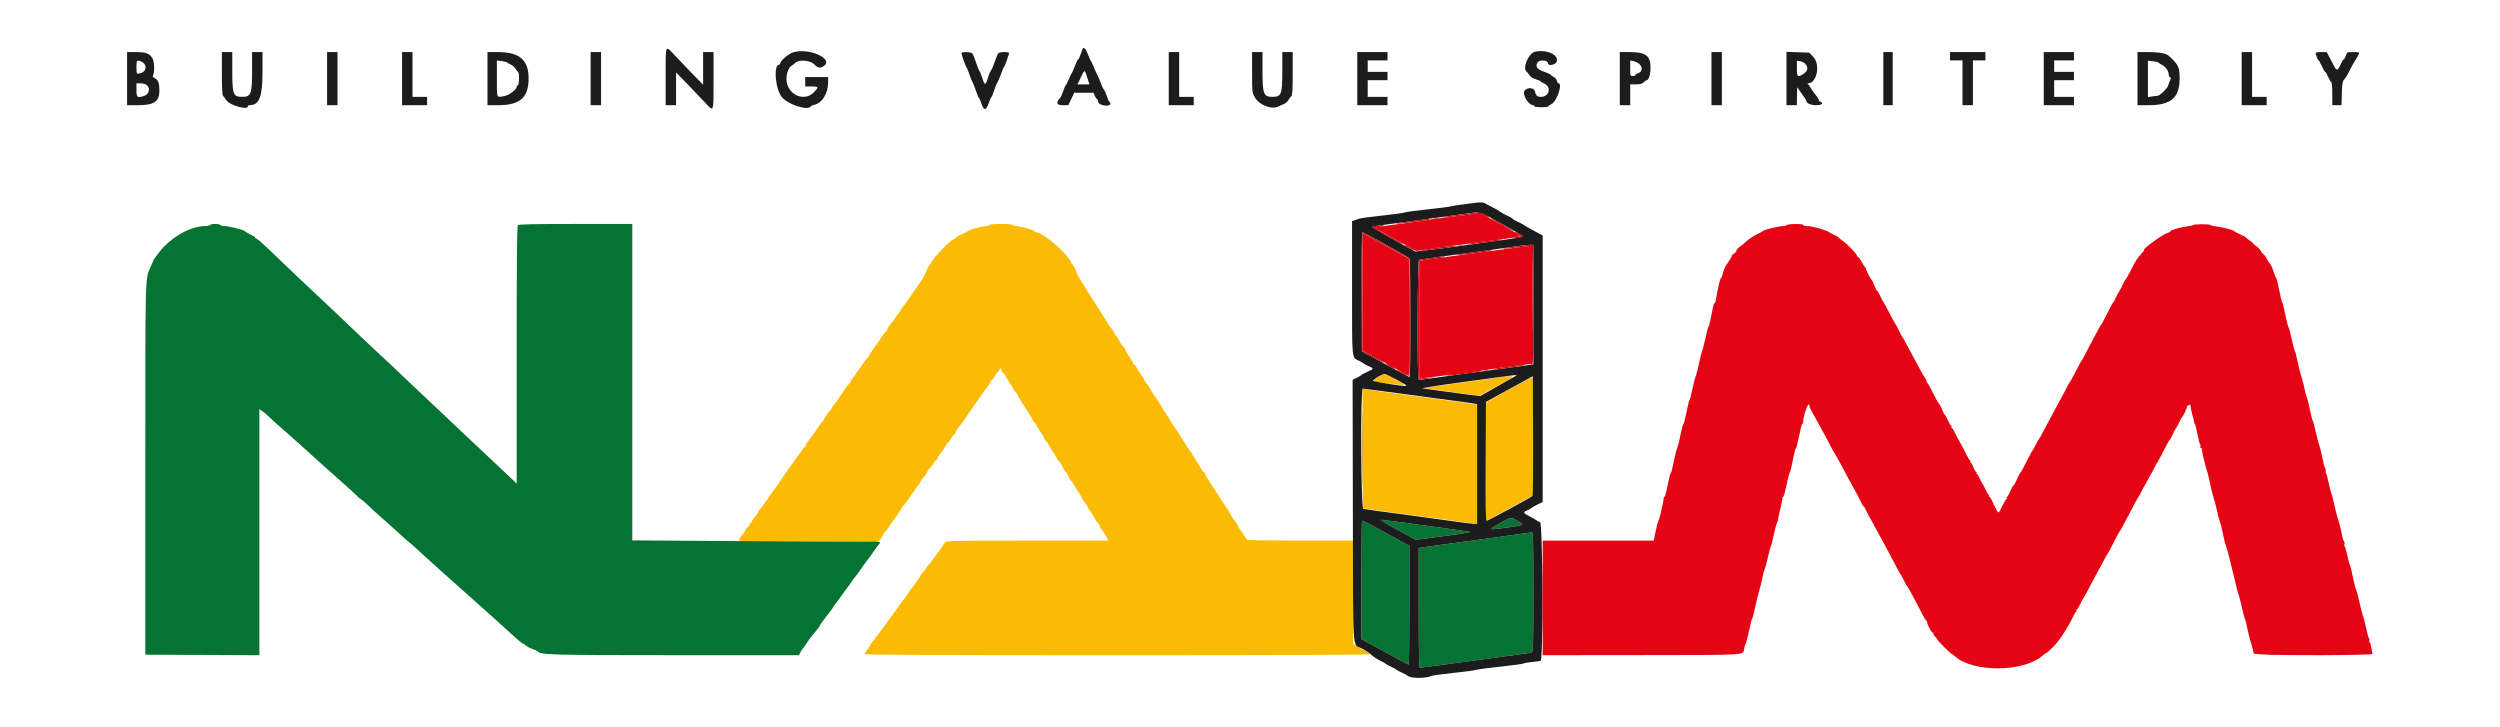
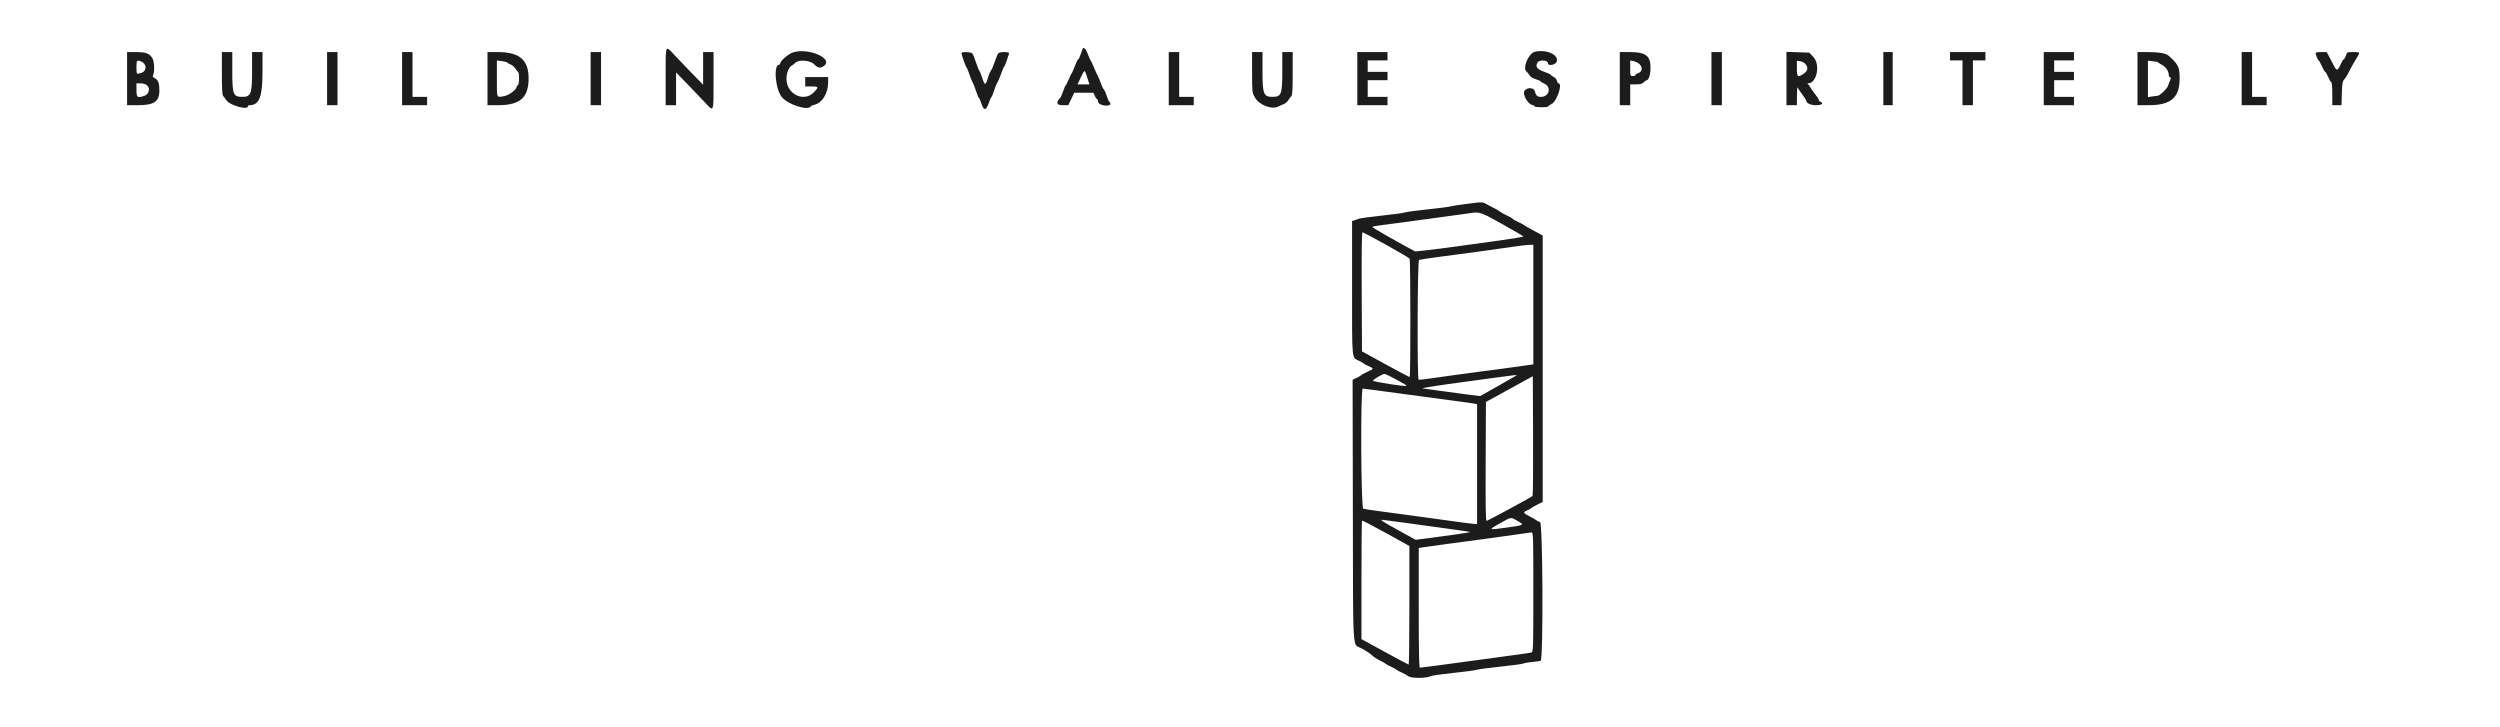
<svg xmlns="http://www.w3.org/2000/svg" id="svg" version="1.1" width="400" height="116.258" viewBox="0, 0, 400,116.258">
  <g id="svgg">
-     <path id="path0" d="M158.333 36.000 C 158.333 36.092,158.122 36.167,157.864 36.167 C 157.269 36.167,154.986 36.761,154.851 36.950 C 154.795 37.028,154.412 37.235,154.000 37.410 C 153.587 37.584,153.175 37.814,153.083 37.921 C 152.992 38.028,152.685 38.235,152.401 38.382 C 151.774 38.706,149.424 41.173,149.054 41.896 C 148.907 42.182,148.728 42.455,148.657 42.502 C 148.585 42.548,148.373 42.978,148.184 43.456 C 147.872 44.248,147.599 44.685,146.129 46.750 C 145.868 47.117,145.461 47.711,145.224 48.070 C 144.987 48.430,144.652 48.875,144.480 49.060 C 144.308 49.245,144.074 49.607,143.959 49.865 C 143.845 50.122,143.697 50.333,143.630 50.333 C 143.563 50.333,143.396 50.551,143.258 50.818 C 143.120 51.084,142.875 51.434,142.713 51.596 C 142.383 51.926,142.058 52.438,141.900 52.875 C 141.842 53.035,141.734 53.167,141.661 53.167 C 141.587 53.167,141.355 53.448,141.144 53.792 C 140.933 54.135,140.702 54.492,140.630 54.583 C 140.000 55.388,139.000 56.866,139.000 56.992 C 139.000 57.079,138.902 57.210,138.782 57.283 C 138.662 57.357,138.125 58.073,137.589 58.876 C 137.054 59.679,136.514 60.419,136.391 60.521 C 136.268 60.624,136.167 60.802,136.167 60.917 C 136.167 61.032,136.047 61.226,135.900 61.347 C 135.659 61.547,134.991 62.486,134.088 63.895 C 133.907 64.177,133.626 64.541,133.463 64.704 C 133.300 64.867,133.167 65.061,133.167 65.135 C 133.167 65.210,133.035 65.419,132.875 65.600 C 132.380 66.158,131.833 66.978,131.833 67.160 C 131.833 67.255,131.776 67.333,131.706 67.333 C 131.636 67.333,131.167 67.949,130.664 68.702 C 130.161 69.455,129.581 70.254,129.375 70.477 C 129.169 70.700,129.000 70.980,129.000 71.099 C 129.000 71.219,128.906 71.377,128.792 71.450 C 128.677 71.523,128.175 72.183,127.677 72.917 C 127.178 73.650,126.724 74.287,126.667 74.333 C 126.578 74.405,125.991 75.251,124.239 77.833 C 124.021 78.154,123.746 78.529,123.627 78.667 C 123.508 78.804,123.037 79.479,122.581 80.167 C 122.124 80.854,121.656 81.477,121.542 81.550 C 121.427 81.623,121.332 81.773,121.331 81.883 C 121.329 81.993,121.121 82.318,120.867 82.605 C 120.614 82.893,120.261 83.399,120.082 83.730 C 119.904 84.062,119.701 84.333,119.632 84.333 C 119.563 84.333,119.354 84.633,119.167 85.000 C 118.980 85.367,118.765 85.667,118.690 85.667 C 118.507 85.667,118.162 86.440,118.289 86.567 C 118.446 86.724,140.390 86.678,140.640 86.520 C 140.876 86.371,141.256 85.781,141.433 85.292 C 141.491 85.131,141.599 85.000,141.673 85.000 C 141.746 85.000,141.979 84.719,142.189 84.375 C 142.400 84.031,142.631 83.675,142.703 83.583 C 143.334 82.778,144.333 81.301,144.333 81.174 C 144.333 81.088,144.432 80.957,144.552 80.883 C 144.672 80.810,145.208 80.093,145.744 79.291 C 146.280 78.488,146.819 77.748,146.942 77.645 C 147.066 77.543,147.167 77.373,147.167 77.267 C 147.167 77.161,147.383 76.837,147.648 76.547 C 147.913 76.257,148.232 75.790,148.356 75.510 C 148.480 75.229,148.632 75.000,148.694 75.000 C 148.756 75.000,148.977 74.719,149.186 74.375 C 149.394 74.031,149.663 73.690,149.783 73.617 C 149.902 73.543,150.001 73.393,150.003 73.283 C 150.004 73.173,150.213 72.848,150.466 72.561 C 150.719 72.274,151.073 71.768,151.251 71.436 C 151.430 71.105,151.632 70.833,151.701 70.833 C 151.770 70.833,151.980 70.533,152.167 70.167 C 152.354 69.800,152.580 69.500,152.670 69.500 C 152.760 69.500,152.833 69.422,152.833 69.327 C 152.833 69.165,153.460 68.186,153.683 68.000 C 153.738 67.954,153.963 67.645,154.183 67.314 C 154.762 66.442,155.857 64.859,156.292 64.263 C 156.499 63.981,156.866 63.450,157.109 63.083 C 157.351 62.717,157.595 62.379,157.650 62.333 C 157.872 62.148,158.500 61.169,158.500 61.007 C 158.500 60.911,158.570 60.833,158.656 60.833 C 158.742 60.833,158.981 60.533,159.187 60.167 C 159.393 59.800,159.618 59.500,159.686 59.500 C 159.755 59.500,159.862 59.338,159.925 59.139 C 160.033 58.801,160.054 58.812,160.262 59.306 C 160.384 59.596,160.563 59.833,160.659 59.833 C 160.755 59.833,160.833 59.918,160.833 60.021 C 160.833 60.125,161.133 60.649,161.500 61.186 C 161.867 61.723,162.167 62.227,162.167 62.306 C 162.167 62.384,162.317 62.584,162.500 62.750 C 162.683 62.916,162.833 63.121,162.833 63.206 C 162.833 63.291,163.108 63.785,163.444 64.305 C 163.780 64.825,164.305 65.638,164.611 66.112 C 164.917 66.585,165.167 67.043,165.167 67.127 C 165.167 67.212,165.317 67.417,165.500 67.583 C 165.683 67.749,165.833 67.949,165.833 68.028 C 165.833 68.106,166.133 68.610,166.500 69.147 C 166.867 69.684,167.167 70.205,167.167 70.304 C 167.167 70.403,167.265 70.543,167.384 70.617 C 167.504 70.690,167.775 71.087,167.986 71.500 C 168.197 71.912,168.427 72.287,168.496 72.333 C 168.565 72.379,168.783 72.735,168.981 73.125 C 169.179 73.515,169.395 73.834,169.462 73.836 C 169.529 73.837,169.767 74.212,169.991 74.669 C 170.215 75.126,170.448 75.500,170.507 75.500 C 170.567 75.500,170.753 75.804,170.920 76.175 C 171.088 76.546,171.305 76.902,171.404 76.966 C 171.503 77.031,171.765 77.421,171.988 77.833 C 172.210 78.246,172.444 78.621,172.507 78.667 C 172.570 78.712,172.789 79.079,172.993 79.482 C 173.197 79.884,173.507 80.367,173.682 80.555 C 173.857 80.743,174.000 80.980,174.000 81.083 C 174.000 81.186,174.131 81.420,174.292 81.602 C 174.452 81.784,174.677 82.099,174.792 82.300 C 174.906 82.502,175.094 82.832,175.208 83.033 C 175.323 83.235,175.548 83.549,175.708 83.731 C 175.869 83.914,176.000 84.147,176.000 84.250 C 176.000 84.353,176.131 84.583,176.292 84.761 C 176.452 84.939,176.757 85.404,176.969 85.793 L 177.355 86.500 164.350 86.500 C 151.557 86.500,151.342 86.505,151.168 86.830 C 150.965 87.209,148.961 89.958,148.614 90.333 C 148.486 90.471,148.242 90.808,148.070 91.083 C 147.898 91.358,147.662 91.643,147.546 91.717 C 147.429 91.790,147.333 91.928,147.333 92.024 C 147.333 92.120,146.846 92.830,146.250 93.602 C 145.654 94.374,145.167 95.050,145.167 95.106 C 145.167 95.161,144.960 95.455,144.708 95.760 C 144.456 96.065,143.987 96.700,143.667 97.172 C 143.346 97.644,142.858 98.317,142.583 98.667 C 142.308 99.017,141.821 99.688,141.500 100.159 C 141.179 100.630,140.796 101.143,140.649 101.299 C 140.502 101.456,140.241 101.808,140.070 102.083 C 139.898 102.358,139.662 102.643,139.546 102.717 C 139.429 102.790,139.333 102.929,139.333 103.026 C 139.333 103.123,139.108 103.486,138.833 103.833 C 138.558 104.181,138.333 104.548,138.333 104.649 C 138.333 104.783,149.357 104.833,178.843 104.833 C 206.311 104.833,219.319 104.779,219.248 104.663 C 219.190 104.570,218.755 104.298,218.280 104.059 C 217.805 103.820,217.210 103.478,216.958 103.301 L 216.500 102.977 216.500 94.739 L 216.500 86.500 208.125 86.497 C 203.519 86.496,199.671 86.440,199.575 86.372 C 199.478 86.305,199.219 85.950,199.000 85.583 C 198.781 85.217,198.551 84.879,198.490 84.833 C 198.428 84.787,198.220 84.438,198.027 84.057 C 197.834 83.676,197.617 83.338,197.546 83.307 C 197.475 83.276,197.233 82.912,197.008 82.500 C 196.784 82.087,196.540 81.675,196.466 81.583 C 196.392 81.492,196.046 80.967,195.696 80.417 C 195.347 79.867,194.916 79.200,194.739 78.936 C 194.562 78.672,194.342 78.332,194.250 78.180 C 194.158 78.028,193.802 77.482,193.458 76.965 C 193.115 76.449,192.833 75.950,192.833 75.855 C 192.833 75.761,192.731 75.623,192.606 75.550 C 192.481 75.477,192.247 75.154,192.086 74.833 C 191.925 74.512,191.697 74.137,191.580 74.000 C 191.463 73.862,191.208 73.464,191.014 73.115 C 190.820 72.766,190.587 72.391,190.496 72.282 C 190.336 72.089,189.781 71.231,188.369 69.000 C 187.992 68.404,187.613 67.835,187.526 67.734 C 187.440 67.634,187.250 67.322,187.105 67.042 C 186.960 66.761,186.746 66.431,186.629 66.307 C 186.512 66.184,186.233 65.746,186.008 65.333 C 185.784 64.921,185.541 64.508,185.469 64.417 C 185.062 63.898,183.833 61.975,183.833 61.858 C 183.833 61.781,183.683 61.583,183.500 61.417 C 183.317 61.251,183.167 61.043,183.167 60.955 C 183.167 60.867,182.920 60.447,182.618 60.022 C 182.317 59.598,181.966 59.044,181.840 58.792 C 181.714 58.540,181.548 58.333,181.472 58.333 C 181.396 58.333,181.333 58.252,181.333 58.151 C 181.333 58.051,181.033 57.542,180.667 57.019 C 180.300 56.497,180.000 55.990,180.000 55.894 C 180.000 55.797,179.864 55.595,179.697 55.444 C 179.530 55.293,179.229 54.840,179.028 54.437 C 178.826 54.033,178.550 53.611,178.414 53.498 C 178.278 53.385,178.167 53.200,178.167 53.087 C 178.167 52.974,177.979 52.680,177.750 52.432 C 177.521 52.185,177.333 51.946,177.333 51.901 C 177.333 51.820,176.886 51.106,175.250 48.573 C 174.189 46.932,174.003 46.634,173.276 45.417 C 172.947 44.867,172.617 44.342,172.543 44.250 C 172.469 44.158,172.304 43.764,172.177 43.373 C 172.049 42.982,171.844 42.578,171.719 42.475 C 171.595 42.372,171.382 42.053,171.246 41.765 C 170.639 40.487,167.221 37.516,166.018 37.222 C 165.779 37.163,165.538 37.046,165.482 36.962 C 165.363 36.781,163.109 36.167,162.563 36.167 C 162.356 36.167,162.140 36.092,162.083 36.000 C 162.025 35.905,161.193 35.833,160.157 35.833 C 159.052 35.833,158.333 35.899,158.333 36.000 M220.502 60.361 C 219.367 61.012,219.430 61.046,222.480 61.411 C 225.206 61.737,225.189 61.754,223.256 60.696 C 221.398 59.678,221.641 59.708,220.502 60.361 M238.500 60.584 C 237.079 60.792,234.047 61.214,231.761 61.522 L 227.606 62.083 229.678 62.369 C 230.818 62.526,232.862 62.807,234.222 62.993 L 236.693 63.332 239.149 61.999 C 243.002 59.907,243.011 59.926,238.500 60.584 M241.739 62.180 C 239.912 63.196,238.248 64.135,238.042 64.267 L 237.667 64.508 237.667 73.921 C 237.667 79.098,237.711 83.333,237.766 83.333 C 237.821 83.333,239.546 82.416,241.599 81.295 L 245.333 79.257 245.333 69.795 C 245.333 64.591,245.272 60.333,245.197 60.333 C 245.123 60.333,243.566 61.164,241.739 62.180 M218.000 71.747 C 218.000 77.019,218.056 81.334,218.125 81.334 C 218.194 81.335,218.700 81.410,219.250 81.502 C 220.285 81.675,224.993 82.317,231.500 83.174 C 233.563 83.445,235.494 83.713,235.792 83.769 L 236.333 83.870 236.333 74.290 L 236.333 64.710 235.625 64.614 C 235.235 64.561,233.229 64.288,231.167 64.007 C 229.104 63.726,225.992 63.311,224.250 63.085 C 221.039 62.668,219.056 62.383,218.375 62.239 L 218.000 62.160 218.000 71.747 " stroke="none" fill="#fbbb04" fill-rule="evenodd" />
-     <path id="path1" d="M33.583 36.000 C 33.527 36.092,33.226 36.167,32.915 36.167 C 30.830 36.167,28.291 37.409,26.294 39.406 C 25.729 39.971,24.500 41.574,24.500 41.745 C 24.500 41.788,24.322 42.219,24.104 42.703 C 23.209 44.693,23.250 43.148,23.250 75.083 L 23.250 104.750 32.375 104.793 L 41.500 104.836 41.500 85.149 L 41.500 65.462 41.951 65.757 C 42.199 65.920,42.755 66.397,43.188 66.818 C 43.620 67.239,44.186 67.761,44.445 67.979 C 44.704 68.197,45.220 68.647,45.592 68.979 C 45.963 69.311,46.816 70.071,47.488 70.667 C 48.160 71.262,48.953 71.975,49.250 72.250 C 49.547 72.525,50.293 73.200,50.908 73.750 C 51.522 74.300,52.231 74.938,52.483 75.167 C 52.735 75.396,53.793 76.333,54.833 77.250 C 55.874 78.167,56.912 79.123,57.140 79.375 C 57.368 79.627,57.618 79.833,57.694 79.833 C 57.771 79.833,58.241 80.227,58.740 80.708 C 59.238 81.190,60.082 81.968,60.615 82.439 C 62.488 84.094,63.093 84.637,64.131 85.594 C 64.707 86.126,65.315 86.656,65.482 86.773 C 65.649 86.890,66.042 87.232,66.356 87.534 C 66.670 87.836,67.557 88.646,68.328 89.333 C 69.098 90.021,69.971 90.808,70.267 91.083 C 70.563 91.358,71.277 91.996,71.853 92.500 C 73.167 93.651,74.626 94.951,75.917 96.123 C 76.467 96.623,77.313 97.380,77.798 97.807 C 78.953 98.824,79.486 99.304,81.308 100.973 C 82.958 102.484,83.578 103.000,83.742 103.000 C 83.800 103.000,83.996 103.139,84.178 103.308 C 84.360 103.478,84.825 103.718,85.213 103.843 C 85.600 103.967,85.959 104.130,86.011 104.204 C 86.418 104.781,88.066 104.827,108.121 104.830 L 127.825 104.833 128.075 104.349 C 128.213 104.083,128.424 103.764,128.544 103.641 C 128.664 103.518,128.939 103.128,129.155 102.776 C 129.370 102.423,129.705 101.958,129.898 101.742 C 130.515 101.053,131.167 100.208,131.167 100.097 C 131.167 100.038,131.469 99.599,131.838 99.120 C 132.207 98.642,132.675 98.033,132.879 97.768 C 133.083 97.503,133.287 97.198,133.333 97.091 C 133.379 96.984,133.514 96.789,133.633 96.657 C 133.752 96.525,134.220 95.892,134.672 95.250 C 135.124 94.608,135.592 93.971,135.713 93.833 C 135.834 93.696,136.065 93.372,136.227 93.114 C 136.390 92.856,136.649 92.505,136.803 92.334 C 136.957 92.164,137.346 91.637,137.667 91.164 C 137.987 90.690,138.475 90.015,138.750 89.663 C 139.025 89.312,139.512 88.638,139.833 88.167 C 140.154 87.696,140.510 87.208,140.625 87.084 C 141.042 86.631,140.788 86.584,138.209 86.641 C 136.765 86.673,127.840 86.645,118.375 86.579 L 101.167 86.459 101.167 61.146 L 101.167 35.833 92.117 35.833 C 85.300 35.833,83.017 35.883,82.867 36.033 C 82.713 36.187,82.667 41.028,82.667 56.808 L 82.667 77.382 82.266 76.983 C 82.046 76.763,80.981 75.758,79.899 74.750 C 78.818 73.742,77.217 72.236,76.341 71.404 C 75.466 70.573,74.310 69.485,73.772 68.988 C 73.235 68.490,72.369 67.671,71.849 67.167 C 71.329 66.662,70.015 65.425,68.929 64.417 C 67.843 63.408,66.451 62.096,65.836 61.500 C 64.327 60.038,60.517 56.448,60.000 56.001 C 59.771 55.803,58.796 54.886,57.833 53.964 C 54.198 50.481,52.694 49.059,47.740 44.417 C 46.567 43.317,44.663 41.497,43.511 40.374 C 42.359 39.250,41.285 38.289,41.125 38.238 C 40.965 38.186,40.833 38.083,40.833 38.007 C 40.833 37.932,40.477 37.703,40.042 37.499 C 39.606 37.295,39.209 37.062,39.158 36.982 C 39.031 36.782,36.573 36.167,35.900 36.167 C 35.599 36.167,35.307 36.092,35.250 36.000 C 35.193 35.908,34.818 35.833,34.417 35.833 C 34.015 35.833,33.640 35.908,33.583 36.000 M240.042 83.701 C 238.043 84.815,238.059 84.827,240.987 84.424 C 243.930 84.018,243.953 84.004,242.807 83.347 C 241.690 82.707,241.865 82.684,240.042 83.701 M217.923 83.299 C 217.874 83.349,217.833 87.634,217.833 92.823 L 217.833 102.256 221.553 104.295 C 223.599 105.416,225.324 106.333,225.387 106.333 C 225.449 106.333,225.500 102.064,225.500 96.846 L 225.500 87.359 221.756 85.284 C 219.697 84.143,217.972 83.250,217.923 83.299 M221.092 83.319 C 221.179 83.403,222.433 84.123,223.879 84.918 L 226.508 86.364 228.712 86.087 C 231.423 85.746,235.195 85.194,235.261 85.128 C 235.287 85.102,233.458 84.830,231.196 84.525 C 228.934 84.219,225.794 83.789,224.219 83.568 C 220.981 83.114,220.870 83.105,221.092 83.319 M243.250 85.433 C 241.711 85.669,236.853 86.332,231.250 87.073 C 229.508 87.303,227.840 87.534,227.542 87.586 L 227.000 87.682 227.000 97.258 C 227.000 104.643,227.046 106.833,227.202 106.833 C 227.313 106.833,228.794 106.643,230.493 106.410 C 232.193 106.177,234.971 105.799,236.667 105.571 C 243.542 104.646,244.762 104.474,245.042 104.394 C 245.315 104.316,245.333 103.712,245.333 94.739 C 245.333 85.727,245.316 85.168,245.042 85.185 C 244.881 85.195,244.075 85.307,243.250 85.433 " stroke="none" fill="#047333" fill-rule="evenodd" />
    <path id="path2" d="M106.500 12.250 L 106.500 16.833 107.333 16.833 L 108.167 16.833 108.168 14.208 L 108.169 11.583 110.043 13.513 C 111.073 14.575,112.346 15.906,112.872 16.472 C 114.227 17.931,114.167 18.096,114.167 12.917 L 114.167 8.333 113.333 8.333 L 112.500 8.333 112.500 10.946 L 112.500 13.559 110.708 11.725 C 109.723 10.716,108.454 9.390,107.889 8.779 C 106.430 7.199,106.500 7.023,106.500 12.250 M172.939 8.583 C 172.780 9.087,172.588 9.500,172.512 9.500 C 172.436 9.500,172.201 9.969,171.989 10.542 C 171.778 11.115,171.558 11.621,171.502 11.667 C 171.445 11.713,171.225 12.162,171.012 12.667 C 170.799 13.171,170.570 13.621,170.504 13.667 C 170.437 13.713,170.253 14.145,170.094 14.627 C 169.935 15.110,169.703 15.607,169.577 15.732 C 168.903 16.406,169.079 16.833,170.029 16.833 L 170.928 16.833 171.403 15.833 L 171.878 14.833 173.419 14.833 L 174.960 14.833 175.167 15.333 C 175.281 15.608,175.430 15.833,175.499 15.833 C 175.568 15.833,175.670 16.058,175.725 16.333 C 175.841 16.911,177.667 17.146,177.667 16.583 C 177.667 16.446,177.605 16.333,177.530 16.333 C 177.456 16.333,177.265 15.923,177.107 15.422 C 176.949 14.920,176.721 14.412,176.602 14.292 C 176.482 14.172,176.288 13.776,176.172 13.412 C 176.055 13.048,175.822 12.487,175.655 12.167 C 175.487 11.846,175.182 11.171,174.976 10.667 C 174.769 10.162,174.556 9.712,174.500 9.667 C 174.445 9.621,174.260 9.208,174.090 8.750 C 173.809 7.994,173.584 7.676,173.322 7.669 C 173.270 7.668,173.098 8.079,172.939 8.583 M126.783 8.423 C 126.093 8.676,124.833 9.771,124.833 10.118 C 124.833 10.236,124.766 10.333,124.683 10.333 C 123.698 10.333,124.049 14.365,125.141 15.589 C 126.221 16.801,129.287 17.750,129.742 17.013 C 129.794 16.928,130.065 16.809,130.344 16.748 C 131.545 16.484,132.500 14.907,132.500 13.189 L 132.500 12.333 130.667 12.333 L 128.833 12.333 128.833 13.083 L 128.833 13.833 129.833 13.833 C 130.997 13.833,131.032 13.909,130.252 14.737 C 128.639 16.447,125.833 15.088,125.833 12.596 C 125.833 11.720,126.218 10.740,126.653 10.507 C 126.830 10.413,127.106 10.204,127.267 10.043 C 127.822 9.489,129.634 9.641,130.279 10.296 C 130.866 10.892,131.243 10.961,131.796 10.574 C 133.513 9.371,129.219 7.529,126.783 8.423 M245.583 8.284 C 244.553 8.525,243.539 10.963,244.259 11.468 C 244.350 11.531,244.549 11.780,244.702 12.020 C 244.878 12.297,245.258 12.539,245.740 12.682 C 246.158 12.805,246.500 12.956,246.500 13.016 C 246.500 13.077,246.731 13.222,247.014 13.339 C 248.293 13.869,247.929 15.500,246.531 15.500 C 245.977 15.500,245.745 15.287,245.579 14.624 C 245.372 13.803,243.833 14.013,243.833 14.862 C 243.833 15.646,244.699 16.813,245.292 16.828 C 245.406 16.831,245.500 16.908,245.500 17.000 C 245.500 17.202,247.615 17.227,247.694 17.026 C 247.725 16.948,247.970 16.780,248.238 16.651 C 249.102 16.237,250.076 13.333,249.351 13.333 C 249.270 13.333,249.155 13.143,249.097 12.911 C 249.039 12.679,248.805 12.404,248.579 12.301 C 248.352 12.198,248.167 12.058,248.167 11.992 C 248.167 11.925,247.677 11.697,247.078 11.486 C 245.909 11.073,245.629 10.694,245.992 10.016 C 246.253 9.527,247.667 9.593,247.667 10.093 C 247.667 10.635,248.902 10.403,249.085 9.827 C 249.427 8.750,247.402 7.857,245.583 8.284 M20.333 12.583 L 20.333 16.833 22.005 16.833 C 24.663 16.833,25.500 16.272,25.500 14.488 C 25.500 13.286,25.324 12.807,24.776 12.514 C 24.436 12.332,24.380 12.223,24.507 11.987 C 24.767 11.501,24.697 9.852,24.394 9.340 C 23.929 8.553,23.356 8.333,21.766 8.333 L 20.333 8.333 20.333 12.583 M35.500 11.738 C 35.500 14.253,35.555 15.200,35.710 15.363 C 35.826 15.484,36.047 15.781,36.202 16.023 C 36.734 16.855,39.667 17.682,39.667 17.000 C 39.667 16.908,39.783 16.833,39.925 16.833 C 41.476 16.833,42.000 15.503,42.000 11.562 L 42.000 8.333 41.167 8.333 L 40.333 8.333 40.333 11.344 C 40.333 15.016,40.162 15.483,38.805 15.495 C 37.304 15.508,37.167 15.159,37.167 11.342 L 37.167 8.333 36.333 8.333 L 35.500 8.333 35.500 11.738 M52.333 12.583 L 52.333 16.833 53.167 16.833 L 54.000 16.833 54.000 12.583 L 54.000 8.333 53.167 8.333 L 52.333 8.333 52.333 12.583 M64.333 12.583 L 64.333 16.833 66.333 16.833 L 68.333 16.833 68.333 16.167 L 68.333 15.500 67.167 15.500 L 66.000 15.500 66.000 11.917 L 66.000 8.333 65.167 8.333 L 64.333 8.333 64.333 12.583 M78.000 12.583 L 78.000 16.833 79.708 16.832 C 83.222 16.830,84.592 15.612,84.576 12.500 C 84.561 9.559,83.110 8.333,79.640 8.333 L 78.000 8.333 78.000 12.583 M94.500 12.583 L 94.500 16.833 95.333 16.833 L 96.167 16.833 96.167 12.583 L 96.167 8.333 95.333 8.333 L 94.500 8.333 94.500 12.583 M153.833 8.499 C 153.833 8.768,154.538 10.742,154.667 10.833 C 154.731 10.879,154.916 11.329,155.078 11.833 C 155.239 12.338,155.464 12.900,155.577 13.083 C 155.689 13.267,155.948 13.918,156.151 14.531 C 156.354 15.144,156.575 15.669,156.643 15.698 C 156.710 15.727,156.884 16.125,157.028 16.583 C 157.392 17.739,157.784 17.714,158.193 16.509 C 158.363 16.010,158.562 15.560,158.636 15.509 C 158.710 15.458,158.901 14.998,159.059 14.485 C 159.218 13.973,159.446 13.411,159.567 13.235 C 159.688 13.060,159.958 12.429,160.167 11.833 C 160.376 11.237,160.600 10.713,160.665 10.667 C 160.731 10.621,160.919 10.171,161.083 9.667 C 161.247 9.162,161.416 8.656,161.459 8.542 C 161.564 8.258,159.935 8.258,159.705 8.542 C 159.613 8.656,159.360 9.275,159.145 9.917 C 158.929 10.558,158.663 11.178,158.552 11.294 C 158.442 11.411,158.218 11.955,158.055 12.504 C 157.697 13.712,157.545 13.698,157.139 12.417 C 156.968 11.875,156.770 11.392,156.700 11.341 C 156.629 11.291,156.389 10.688,156.165 10.000 C 155.941 9.313,155.668 8.656,155.558 8.542 C 155.320 8.295,153.833 8.259,153.833 8.499 M187.000 12.583 L 187.000 16.833 189.000 16.833 L 191.000 16.833 191.000 16.167 L 191.000 15.500 189.833 15.500 L 188.667 15.500 188.667 11.917 L 188.667 8.333 187.833 8.333 L 187.000 8.333 187.000 12.583 M200.333 11.562 C 200.333 14.715,200.343 14.809,200.759 15.553 C 201.481 16.845,203.551 17.619,204.627 17.000 C 204.786 16.908,205.119 16.762,205.366 16.674 C 205.614 16.587,205.950 16.305,206.114 16.049 C 206.278 15.793,206.507 15.484,206.623 15.363 C 206.778 15.200,206.833 14.253,206.833 11.738 L 206.833 8.333 206.000 8.333 L 205.167 8.333 205.167 11.342 C 205.167 15.159,205.029 15.508,203.528 15.495 C 202.172 15.483,202.000 15.016,202.000 11.344 L 202.000 8.333 201.167 8.333 L 200.333 8.333 200.333 11.562 M217.167 12.583 L 217.167 16.833 219.583 16.833 L 222.000 16.833 222.000 16.167 L 222.000 15.500 220.417 15.500 L 218.833 15.500 218.833 14.167 L 218.833 12.833 220.417 12.833 L 222.000 12.833 222.000 12.167 L 222.000 11.500 220.417 11.500 L 218.833 11.500 218.833 10.583 L 218.833 9.667 220.417 9.667 L 222.000 9.667 222.000 9.000 L 222.000 8.333 219.583 8.333 L 217.167 8.333 217.167 12.583 M259.167 12.583 L 259.167 16.833 260.000 16.833 L 260.833 16.833 260.833 15.167 L 260.833 13.500 261.750 13.500 C 262.444 13.500,262.747 13.419,263.000 13.167 C 263.183 12.983,263.396 12.833,263.472 12.833 C 263.792 12.833,264.083 11.886,264.082 10.849 C 264.080 8.908,263.322 8.333,260.766 8.333 L 259.167 8.333 259.167 12.583 M273.833 12.583 L 273.833 16.833 274.667 16.833 L 275.500 16.833 275.500 12.583 L 275.500 8.333 274.667 8.333 L 273.833 8.333 273.833 12.583 M285.833 12.565 L 285.833 16.833 286.667 16.833 L 287.500 16.833 287.513 15.292 C 287.520 14.444,287.567 13.862,287.618 14.000 C 287.668 14.137,288.000 14.632,288.355 15.099 C 288.710 15.566,289.000 16.018,289.000 16.103 C 289.000 16.510,289.702 16.833,290.585 16.833 C 291.491 16.833,291.872 16.512,291.250 16.273 C 291.112 16.220,291.000 16.089,291.000 15.981 C 291.000 15.873,290.749 15.477,290.443 15.100 C 290.136 14.724,289.787 14.229,289.668 14.000 C 289.548 13.771,289.368 13.528,289.267 13.461 C 289.141 13.377,289.151 13.338,289.297 13.336 C 290.716 13.319,291.294 10.296,290.111 9.078 L 289.473 8.421 287.653 8.359 L 285.833 8.296 285.833 12.565 M301.333 12.583 L 301.333 16.833 302.083 16.833 L 302.833 16.833 302.833 12.583 L 302.833 8.333 302.083 8.333 L 301.333 8.333 301.333 12.583 M312.000 9.000 L 312.000 9.667 313.000 9.667 L 314.000 9.667 314.000 13.250 L 314.000 16.833 314.833 16.833 L 315.667 16.833 315.667 13.250 L 315.667 9.667 316.667 9.667 L 317.667 9.667 317.667 9.000 L 317.667 8.333 314.833 8.333 L 312.000 8.333 312.000 9.000 M327.000 12.583 L 327.000 16.833 329.417 16.833 L 331.833 16.833 331.833 16.167 L 331.833 15.500 330.250 15.500 L 328.667 15.500 328.667 14.167 L 328.667 12.833 330.250 12.833 L 331.833 12.833 331.833 12.167 L 331.833 11.500 330.250 11.500 L 328.667 11.500 328.667 10.583 L 328.667 9.667 330.250 9.667 L 331.833 9.667 331.833 9.000 L 331.833 8.333 329.417 8.333 L 327.000 8.333 327.000 12.583 M342.000 12.583 L 342.000 16.833 343.792 16.832 C 347.372 16.831,348.757 15.619,348.744 12.500 C 348.736 10.734,348.521 10.293,347.000 8.927 C 346.561 8.533,345.464 8.335,343.708 8.334 L 342.000 8.333 342.000 12.583 M358.667 12.583 L 358.667 16.833 360.667 16.833 L 362.667 16.833 362.667 16.167 L 362.667 15.500 361.500 15.500 L 360.333 15.500 360.333 11.917 L 360.333 8.333 359.500 8.333 L 358.667 8.333 358.667 12.583 M370.500 8.475 C 370.500 8.755,370.868 9.667,370.981 9.667 C 371.045 9.667,371.278 10.079,371.500 10.583 C 371.722 11.088,371.961 11.500,372.030 11.500 C 372.100 11.500,372.319 11.875,372.516 12.333 C 372.713 12.792,372.940 13.167,373.021 13.167 C 373.101 13.167,373.167 13.992,373.167 15.000 L 373.167 16.833 373.902 16.833 L 374.638 16.833 374.694 14.946 C 374.739 13.433,374.807 13.002,375.037 12.772 C 375.195 12.614,375.481 12.170,375.673 11.784 C 376.087 10.950,376.635 9.969,377.135 9.167 C 377.640 8.356,377.623 8.333,376.513 8.333 C 375.533 8.333,375.525 8.337,375.333 8.917 C 375.227 9.237,375.074 9.500,374.992 9.500 C 374.910 9.500,374.681 9.875,374.484 10.333 C 374.068 11.301,373.853 11.362,373.481 10.620 C 373.334 10.325,373.001 9.690,372.743 9.208 L 372.273 8.333 371.387 8.333 C 370.899 8.333,370.500 8.397,370.500 8.475 M22.562 9.825 C 23.497 10.181,23.548 11.334,22.643 11.650 C 21.847 11.927,21.833 11.912,21.833 10.750 C 21.833 9.621,21.877 9.565,22.562 9.825 M81.170 10.015 C 81.218 10.087,81.458 10.222,81.703 10.315 C 81.948 10.409,82.283 10.695,82.446 10.951 C 82.609 11.207,82.811 11.465,82.895 11.525 C 83.119 11.683,83.086 13.555,82.857 13.631 C 82.752 13.666,82.667 13.789,82.667 13.904 C 82.667 14.300,81.464 15.218,80.766 15.353 C 79.396 15.619,79.500 15.845,79.500 12.587 L 79.500 9.673 80.292 9.779 C 80.727 9.837,81.122 9.943,81.170 10.015 M262.279 10.223 C 262.889 10.754,262.771 11.511,262.042 11.739 C 261.835 11.803,261.667 11.926,261.667 12.011 C 261.667 12.097,261.479 12.167,261.250 12.167 C 260.843 12.167,260.833 12.139,260.833 10.921 L 260.833 9.675 261.363 9.781 C 261.654 9.839,262.067 10.038,262.279 10.223 M288.862 10.232 C 289.382 10.854,289.256 11.375,288.464 11.879 C 287.621 12.415,287.500 12.297,287.500 10.946 L 287.500 9.724 288.034 9.803 C 288.328 9.846,288.701 10.039,288.862 10.232 M345.333 10.001 C 345.379 10.066,345.659 10.244,345.956 10.396 C 346.517 10.684,347.000 11.415,347.000 11.978 C 347.000 12.158,347.094 12.337,347.208 12.376 C 347.372 12.430,347.374 12.532,347.219 12.848 C 347.110 13.069,346.972 13.438,346.912 13.667 C 346.783 14.155,345.562 15.333,345.180 15.335 C 345.035 15.336,344.635 15.383,344.292 15.440 L 343.667 15.544 343.667 12.626 L 343.667 9.708 344.458 9.795 C 344.894 9.842,345.287 9.935,345.333 10.001 M173.816 11.958 C 173.929 12.302,174.086 12.790,174.165 13.042 L 174.310 13.500 173.356 13.500 L 172.401 13.500 172.909 12.420 C 173.503 11.156,173.546 11.135,173.816 11.958 M23.506 13.638 C 24.071 14.096,23.858 15.067,23.137 15.319 C 21.978 15.723,21.833 15.623,21.833 14.417 L 21.833 13.333 22.482 13.333 C 22.861 13.333,23.286 13.460,23.506 13.638 M234.417 32.655 C 233.225 32.809,232.137 32.983,232.000 33.041 C 231.862 33.099,230.250 33.305,228.417 33.499 C 226.583 33.692,224.933 33.916,224.750 33.996 C 224.567 34.077,222.917 34.302,221.083 34.498 C 219.250 34.693,217.600 34.919,217.417 34.999 C 217.233 35.080,216.915 35.193,216.708 35.251 L 216.333 35.356 216.333 46.102 C 216.333 58.087,216.236 57.114,217.500 57.752 C 217.821 57.914,218.121 58.094,218.167 58.153 C 218.213 58.211,218.569 58.400,218.958 58.572 C 219.855 58.967,219.848 59.003,218.792 59.484 C 218.310 59.703,217.879 59.937,217.833 60.005 C 217.787 60.072,217.450 60.268,217.083 60.440 L 216.417 60.754 216.456 81.418 C 216.502 105.491,216.339 102.920,217.871 103.747 C 218.532 104.104,219.264 104.592,219.498 104.831 C 219.732 105.071,220.297 105.445,220.753 105.663 C 221.210 105.882,221.621 106.113,221.667 106.178 C 221.713 106.242,222.125 106.468,222.583 106.680 C 223.042 106.892,223.457 107.122,223.506 107.193 C 223.555 107.263,223.884 107.441,224.237 107.588 C 224.590 107.736,225.089 108.012,225.346 108.202 C 225.835 108.564,228.290 108.539,228.977 108.164 C 229.127 108.082,230.750 107.858,232.583 107.666 C 234.417 107.474,236.067 107.252,236.250 107.172 C 236.433 107.093,238.121 106.866,240.000 106.669 C 241.879 106.472,243.567 106.245,243.750 106.164 C 243.933 106.084,244.571 105.971,245.167 105.914 C 245.762 105.856,246.362 105.778,246.500 105.740 C 246.944 105.616,246.853 83.607,246.408 83.525 C 246.229 83.492,245.971 83.369,245.833 83.252 C 245.696 83.134,245.190 82.841,244.708 82.600 C 243.696 82.092,243.642 81.953,244.348 81.661 C 244.630 81.544,244.949 81.366,245.056 81.266 C 245.163 81.165,245.606 80.909,246.042 80.697 L 246.833 80.310 246.833 58.997 L 246.833 37.684 245.375 36.895 C 244.573 36.460,243.879 36.060,243.833 36.005 C 243.787 35.950,243.356 35.721,242.875 35.497 C 242.394 35.272,242.000 35.043,242.000 34.989 C 242.000 34.935,241.606 34.709,241.125 34.487 C 240.644 34.266,240.153 33.993,240.034 33.880 C 239.916 33.768,239.503 33.520,239.118 33.330 C 238.732 33.139,238.154 32.837,237.833 32.659 C 237.164 32.286,237.274 32.286,234.417 32.655 M240.369 35.857 C 242.188 36.879,243.708 37.766,243.747 37.828 C 243.785 37.890,242.039 38.186,239.867 38.486 C 237.694 38.785,234.642 39.208,233.083 39.424 C 231.525 39.641,229.395 39.913,228.350 40.029 L 226.450 40.239 225.266 39.601 C 222.957 38.356,219.665 36.466,219.587 36.340 C 219.544 36.269,219.938 36.163,220.462 36.104 C 220.987 36.045,223.029 35.775,225.000 35.503 C 226.971 35.231,229.971 34.821,231.667 34.593 C 233.362 34.365,234.938 34.148,235.167 34.112 C 236.746 33.860,236.911 33.916,240.369 35.857 M221.785 39.171 C 223.774 40.273,225.461 41.267,225.532 41.379 C 225.698 41.641,225.708 60.334,225.542 60.333 C 225.473 60.332,223.729 59.407,221.667 58.277 L 217.917 56.222 217.874 46.694 C 217.845 40.351,217.887 37.167,217.999 37.167 C 218.092 37.167,219.796 38.069,221.785 39.171 M245.333 48.731 L 245.333 58.295 243.958 58.496 C 242.592 58.697,239.561 59.104,233.333 59.923 C 231.546 60.159,229.417 60.458,228.602 60.588 C 227.787 60.718,227.056 60.785,226.977 60.736 C 226.731 60.584,226.795 41.671,227.042 41.578 C 227.156 41.535,228.675 41.310,230.417 41.077 C 232.158 40.844,235.233 40.434,237.250 40.165 C 239.267 39.896,241.592 39.569,242.417 39.438 C 243.242 39.306,244.235 39.192,244.625 39.183 L 245.333 39.167 245.333 48.731 M223.352 60.695 C 225.131 61.674,225.081 61.642,224.981 61.741 C 224.839 61.883,219.656 61.072,219.680 60.912 C 219.711 60.697,221.177 59.840,221.519 59.836 C 221.667 59.835,222.492 60.221,223.352 60.695 M242.653 60.062 C 242.615 60.096,241.287 60.855,239.704 61.749 L 236.824 63.373 235.204 63.176 C 234.312 63.067,232.287 62.796,230.703 62.572 C 229.119 62.349,227.731 62.158,227.620 62.146 C 227.265 62.111,229.959 61.685,233.917 61.151 C 236.025 60.867,238.725 60.499,239.917 60.334 C 242.203 60.017,242.766 59.961,242.653 60.062 M245.210 79.353 C 244.969 79.586,238.043 83.333,237.854 83.333 C 237.713 83.333,237.675 80.861,237.707 73.823 L 237.750 64.313 241.500 62.254 L 245.250 60.194 245.293 69.712 C 245.317 74.947,245.279 79.285,245.210 79.353 M220.000 62.425 C 222.032 62.713,227.669 63.470,232.333 64.080 C 234.121 64.313,235.752 64.543,235.958 64.589 L 236.333 64.673 236.333 74.253 L 236.333 83.833 235.958 83.833 C 235.752 83.833,234.271 83.648,232.667 83.421 C 231.063 83.194,228.063 82.781,226.000 82.504 C 223.938 82.226,221.387 81.883,220.333 81.741 C 219.279 81.599,218.285 81.444,218.125 81.397 C 217.746 81.285,217.663 62.162,218.042 62.172 C 218.156 62.175,219.037 62.289,220.000 62.425 M242.807 83.347 C 243.953 84.004,243.930 84.018,240.987 84.424 C 238.059 84.827,238.043 84.815,240.042 83.701 C 241.865 82.684,241.690 82.707,242.807 83.347 M225.500 96.846 C 225.500 102.064,225.449 106.333,225.387 106.333 C 225.324 106.333,223.599 105.416,221.553 104.295 L 217.833 102.256 217.833 92.823 C 217.833 87.634,217.874 83.349,217.923 83.299 C 217.972 83.250,219.697 84.143,221.756 85.284 L 225.500 87.359 225.500 96.846 M224.219 83.568 C 225.794 83.789,228.934 84.219,231.196 84.525 C 233.458 84.830,235.287 85.102,235.261 85.128 C 235.195 85.194,231.423 85.746,228.712 86.087 L 226.508 86.364 223.879 84.918 C 221.196 83.442,220.766 83.167,221.144 83.167 C 221.260 83.167,222.644 83.347,224.219 83.568 M245.333 94.739 C 245.333 103.712,245.315 104.316,245.042 104.394 C 244.762 104.474,243.542 104.646,236.667 105.571 C 234.971 105.799,232.193 106.177,230.493 106.410 C 228.794 106.643,227.313 106.833,227.202 106.833 C 227.046 106.833,227.000 104.643,227.000 97.258 L 227.000 87.682 227.542 87.586 C 227.840 87.534,229.508 87.303,231.250 87.073 C 236.853 86.332,241.711 85.669,243.250 85.433 C 244.075 85.307,244.881 85.195,245.042 85.185 C 245.316 85.168,245.333 85.727,245.333 94.739 " stroke="none" fill="#1d1c1c" fill-rule="evenodd" />
-     <path id="path3" d="M236.000 34.168 C 235.771 34.246,234.158 34.468,232.417 34.662 C 230.675 34.855,228.950 35.087,228.583 35.176 C 228.217 35.266,226.417 35.524,224.583 35.749 C 222.750 35.975,220.950 36.219,220.583 36.293 L 219.917 36.428 221.667 37.401 C 222.629 37.937,223.642 38.512,223.917 38.678 C 224.192 38.845,224.751 39.138,225.161 39.330 C 225.570 39.522,226.039 39.801,226.203 39.949 C 226.477 40.198,226.621 40.197,228.042 39.940 C 228.890 39.786,230.842 39.515,232.380 39.337 C 233.919 39.159,235.231 38.980,235.298 38.939 C 235.364 38.898,236.805 38.704,238.501 38.509 C 240.196 38.313,241.972 38.071,242.446 37.969 L 243.310 37.786 242.767 37.417 C 242.468 37.214,241.442 36.622,240.487 36.101 C 238.669 35.110,238.473 34.998,237.462 34.380 C 236.794 33.972,236.642 33.950,236.000 34.168 M285.833 36.023 C 285.833 36.102,285.583 36.167,285.277 36.167 C 284.595 36.167,282.136 36.781,282.009 36.983 C 281.958 37.063,281.629 37.249,281.277 37.396 C 280.683 37.643,279.468 38.482,279.083 38.910 C 278.992 39.012,278.673 39.267,278.375 39.476 C 278.077 39.685,277.833 39.962,277.833 40.091 C 277.833 40.220,277.643 40.450,277.411 40.602 C 277.179 40.754,277.025 40.913,277.067 40.956 C 277.110 40.999,276.879 41.412,276.554 41.875 C 276.229 42.337,275.951 42.798,275.935 42.899 C 275.920 43.001,275.862 43.158,275.807 43.250 C 275.751 43.342,275.654 43.660,275.590 43.958 C 275.526 44.256,275.414 44.500,275.342 44.500 C 275.226 44.500,274.789 46.401,274.548 47.958 C 274.501 48.256,274.405 48.500,274.334 48.500 C 274.262 48.500,274.158 48.744,274.101 49.042 C 274.045 49.340,273.966 49.733,273.926 49.917 C 273.886 50.100,273.762 50.700,273.649 51.250 C 273.536 51.800,273.396 52.288,273.337 52.333 C 273.278 52.379,273.061 53.204,272.855 54.167 C 272.649 55.129,272.414 56.041,272.332 56.192 C 272.251 56.344,272.016 57.281,271.810 58.275 C 271.604 59.270,271.384 60.121,271.321 60.167 C 271.258 60.212,271.033 61.075,270.821 62.083 C 270.609 63.092,270.394 63.954,270.343 64.000 C 270.227 64.104,270.195 64.227,269.792 66.167 C 269.611 67.037,269.410 67.787,269.346 67.833 C 269.282 67.879,269.137 68.367,269.023 68.917 C 268.646 70.745,268.438 71.582,268.321 71.750 C 268.258 71.842,268.035 72.742,267.826 73.750 C 267.617 74.758,267.402 75.621,267.348 75.667 C 267.294 75.712,267.221 75.862,267.186 76.000 C 267.071 76.450,266.865 77.398,266.651 78.458 C 266.536 79.031,266.379 79.500,266.304 79.500 C 266.228 79.500,266.167 79.644,266.167 79.820 C 266.167 80.282,265.522 83.033,265.337 83.362 C 265.251 83.515,265.048 84.284,264.886 85.070 L 264.592 86.500 255.712 86.500 L 246.833 86.500 246.833 95.667 L 246.833 104.833 262.458 104.817 C 279.883 104.798,278.852 104.860,279.054 103.827 C 279.134 103.418,279.261 103.008,279.335 102.917 C 279.409 102.825,279.639 101.925,279.846 100.917 C 280.053 99.908,280.274 99.046,280.338 99.000 C 280.402 98.954,280.621 98.129,280.825 97.167 C 281.028 96.204,281.331 94.967,281.498 94.417 C 281.665 93.867,281.895 92.929,282.009 92.333 C 282.123 91.737,282.277 91.172,282.350 91.076 C 282.424 90.980,282.645 90.155,282.842 89.243 C 283.039 88.330,283.259 87.508,283.330 87.417 C 283.402 87.325,283.632 86.425,283.841 85.417 C 284.050 84.408,284.303 83.528,284.402 83.461 C 284.502 83.394,284.535 83.337,284.476 83.336 C 284.417 83.334,284.546 82.640,284.764 81.792 C 284.982 80.944,285.161 80.081,285.163 79.875 C 285.165 79.669,285.230 79.500,285.308 79.500 C 285.385 79.500,285.624 78.656,285.838 77.625 C 286.052 76.594,286.276 75.712,286.336 75.667 C 286.440 75.587,286.651 74.701,287.064 72.614 C 287.170 72.081,287.297 71.686,287.348 71.737 C 287.399 71.788,287.617 70.930,287.834 69.831 C 288.050 68.732,288.288 67.833,288.363 67.833 C 288.439 67.833,288.501 67.702,288.503 67.542 C 288.514 66.387,289.482 63.883,289.507 64.944 C 289.511 65.112,289.699 65.550,289.924 65.917 C 290.149 66.283,290.484 66.883,290.670 67.250 C 290.855 67.617,291.304 68.442,291.669 69.083 C 292.033 69.725,292.492 70.585,292.689 70.994 C 292.886 71.403,293.323 72.190,293.660 72.744 C 293.998 73.297,294.480 74.162,294.731 74.667 C 294.982 75.171,295.441 76.033,295.751 76.583 C 296.907 78.639,297.333 79.438,297.684 80.208 C 297.882 80.644,298.097 81.000,298.160 81.000 C 298.224 81.000,298.457 81.394,298.678 81.875 C 298.899 82.356,299.118 82.787,299.165 82.833 C 299.212 82.879,299.425 83.254,299.638 83.667 C 299.852 84.079,300.280 84.867,300.590 85.417 C 300.900 85.967,301.294 86.679,301.465 87.000 C 302.692 89.294,303.591 90.990,303.806 91.417 C 303.944 91.692,304.101 91.954,304.154 92.000 C 304.207 92.046,304.432 92.458,304.653 92.917 C 304.875 93.375,305.110 93.787,305.176 93.833 C 305.242 93.879,305.735 94.760,306.273 95.790 C 306.810 96.820,307.438 98.020,307.667 98.456 C 307.896 98.893,308.140 99.275,308.208 99.306 C 308.277 99.336,308.334 99.449,308.335 99.556 C 308.338 99.900,309.102 101.343,309.220 101.225 C 309.282 101.162,309.333 101.224,309.333 101.363 C 309.333 101.502,309.484 101.751,309.668 101.918 C 309.852 102.084,309.973 102.249,309.938 102.284 C 309.859 102.363,312.166 104.667,312.324 104.667 C 312.386 104.667,312.597 104.815,312.792 104.997 C 315.623 107.635,323.881 107.565,326.832 104.878 C 327.060 104.670,327.307 104.500,327.382 104.500 C 327.456 104.500,327.944 104.069,328.467 103.542 C 329.284 102.717,329.691 102.153,330.963 100.083 C 331.076 99.900,331.365 99.337,331.605 98.833 C 331.846 98.329,332.109 97.892,332.189 97.861 C 332.270 97.830,332.293 97.736,332.241 97.652 C 332.189 97.569,332.215 97.500,332.298 97.500 C 332.381 97.500,332.591 97.181,332.764 96.792 C 332.937 96.402,333.141 96.008,333.217 95.917 C 333.293 95.825,333.533 95.412,333.751 95.000 C 333.969 94.587,334.331 93.912,334.556 93.500 C 335.320 92.101,336.130 90.586,336.561 89.750 C 336.797 89.292,337.058 88.837,337.140 88.739 C 337.222 88.641,337.550 88.041,337.868 87.406 C 338.553 86.039,339.051 85.116,339.167 85.000 C 339.212 84.954,339.428 84.579,339.645 84.167 C 339.863 83.754,340.304 82.929,340.625 82.333 C 340.947 81.737,341.398 80.875,341.629 80.417 C 341.859 79.958,342.102 79.546,342.169 79.500 C 342.236 79.454,342.460 79.042,342.667 78.583 C 342.873 78.125,343.089 77.712,343.146 77.667 C 343.203 77.621,343.436 77.208,343.663 76.750 C 343.890 76.292,344.115 75.879,344.163 75.833 C 344.211 75.787,344.437 75.375,344.665 74.917 C 344.893 74.458,345.139 74.008,345.211 73.917 C 345.345 73.747,345.876 72.747,346.629 71.250 C 346.859 70.792,347.109 70.377,347.184 70.328 C 347.259 70.278,347.484 69.866,347.684 69.411 C 347.884 68.956,348.098 68.546,348.160 68.500 C 348.222 68.454,348.450 68.042,348.667 67.583 C 348.883 67.125,349.107 66.712,349.164 66.667 C 349.365 66.506,349.976 65.199,349.891 65.113 C 349.844 65.066,349.961 64.943,350.152 64.841 C 350.457 64.678,350.500 64.702,350.502 65.036 C 350.503 65.245,350.623 65.829,350.768 66.333 C 350.914 66.837,351.042 67.381,351.052 67.542 C 351.063 67.702,351.119 67.833,351.176 67.833 C 351.234 67.833,351.415 68.548,351.580 69.421 C 351.744 70.294,351.940 71.046,352.015 71.093 C 352.091 71.139,352.110 71.287,352.058 71.422 C 352.007 71.557,352.047 71.667,352.149 71.667 C 352.250 71.667,352.333 71.840,352.333 72.052 C 352.333 72.264,352.491 73.033,352.684 73.760 C 352.877 74.488,353.053 75.158,353.075 75.250 C 353.098 75.342,353.160 75.529,353.213 75.667 C 353.267 75.804,353.476 76.703,353.678 77.664 C 353.881 78.626,354.108 79.526,354.182 79.664 C 354.257 79.803,354.474 80.629,354.665 81.500 C 354.855 82.371,355.079 83.233,355.162 83.417 C 355.288 83.695,355.652 85.195,355.929 86.583 C 355.966 86.767,356.070 87.104,356.161 87.333 C 356.251 87.563,356.520 88.537,356.757 89.500 C 357.689 93.279,357.847 93.931,357.925 94.333 C 357.970 94.563,358.076 94.900,358.160 95.083 C 358.244 95.267,358.477 96.167,358.676 97.083 C 358.876 98.000,359.093 98.825,359.159 98.917 C 359.225 99.008,359.415 99.758,359.582 100.583 C 359.748 101.408,359.958 102.271,360.048 102.500 C 360.139 102.729,360.301 103.292,360.410 103.750 L 360.607 104.583 361.472 104.671 C 363.823 104.911,379.715 104.867,379.621 104.621 C 379.569 104.486,379.475 104.028,379.411 103.603 C 379.347 103.177,379.227 102.787,379.145 102.736 C 379.062 102.685,379.040 102.571,379.095 102.481 C 379.150 102.392,379.121 102.228,379.029 102.118 C 378.938 102.007,378.742 101.317,378.594 100.583 C 378.446 99.850,378.278 99.138,378.220 99.000 C 378.163 98.862,378.104 98.675,378.090 98.583 C 378.076 98.492,378.017 98.304,377.960 98.167 C 377.903 98.029,377.691 97.168,377.489 96.254 C 377.287 95.339,377.057 94.476,376.978 94.337 C 376.899 94.197,376.682 93.371,376.497 92.500 C 376.093 90.599,376.100 90.626,375.972 90.417 C 375.916 90.325,375.741 89.650,375.582 88.917 C 375.423 88.183,375.233 87.518,375.160 87.438 C 375.086 87.358,375.066 87.188,375.115 87.061 C 375.164 86.933,375.127 86.736,375.034 86.623 C 374.940 86.509,374.812 86.117,374.750 85.750 C 374.595 84.836,374.167 83.155,373.987 82.750 C 373.905 82.567,373.681 81.674,373.488 80.766 C 373.295 79.858,373.074 78.996,372.998 78.849 C 372.921 78.703,372.723 77.927,372.558 77.125 C 372.393 76.323,372.202 75.667,372.134 75.667 C 372.066 75.667,372.054 75.553,372.107 75.415 C 372.160 75.276,372.128 75.070,372.036 74.956 C 371.944 74.843,371.745 74.112,371.594 73.333 C 371.443 72.554,371.213 71.617,371.082 71.250 C 370.952 70.883,370.689 69.874,370.498 69.007 C 370.307 68.141,370.090 67.353,370.017 67.257 C 369.943 67.162,369.752 66.408,369.592 65.583 C 369.432 64.758,369.204 63.851,369.086 63.566 C 368.968 63.282,368.817 62.720,368.750 62.316 C 368.683 61.913,368.454 61.021,368.241 60.333 C 368.028 59.646,367.726 58.446,367.571 57.667 C 367.416 56.887,367.240 56.212,367.180 56.167 C 367.120 56.121,366.891 55.258,366.673 54.250 C 366.454 53.242,366.225 52.379,366.163 52.333 C 366.101 52.288,365.917 51.612,365.755 50.833 C 365.265 48.486,365.206 48.243,365.172 48.417 C 365.137 48.593,364.817 47.251,364.496 45.584 C 364.390 45.034,364.252 44.547,364.189 44.501 C 364.126 44.454,363.942 43.988,363.780 43.463 C 363.618 42.939,363.380 42.404,363.250 42.274 C 363.121 42.145,362.854 41.730,362.657 41.353 C 362.461 40.975,362.234 40.667,362.154 40.667 C 362.074 40.667,361.897 40.451,361.761 40.187 C 361.624 39.923,361.266 39.549,360.965 39.356 C 360.663 39.163,360.483 39.004,360.565 39.003 C 360.646 39.001,360.421 38.803,360.065 38.562 C 359.708 38.321,359.377 38.062,359.328 37.985 C 359.278 37.909,358.866 37.683,358.411 37.483 C 357.956 37.283,357.546 37.065,357.500 36.998 C 357.369 36.808,355.666 36.356,354.619 36.233 C 354.095 36.171,353.667 36.068,353.667 36.003 C 353.667 35.844,351.126 35.835,350.917 35.994 C 350.825 36.064,350.377 36.169,349.920 36.229 C 348.762 36.380,347.157 36.849,347.255 37.008 C 347.300 37.080,347.110 37.189,346.834 37.250 C 346.115 37.408,342.579 40.000,343.083 40.000 C 343.121 40.000,342.986 40.180,342.784 40.401 C 341.926 41.337,341.722 41.657,340.711 43.667 C 340.458 44.171,340.168 44.658,340.067 44.750 C 339.967 44.842,339.782 45.179,339.657 45.500 C 339.531 45.821,339.270 46.320,339.075 46.608 C 338.880 46.897,338.619 47.384,338.495 47.692 C 338.371 47.999,338.216 48.288,338.151 48.333 C 338.043 48.410,337.814 48.836,336.667 51.096 C 336.438 51.547,336.204 51.954,336.147 52.000 C 336.090 52.046,335.891 52.383,335.705 52.750 C 335.518 53.117,335.099 53.904,334.772 54.500 C 334.445 55.096,333.974 55.995,333.725 56.498 C 333.476 57.001,333.209 57.488,333.131 57.581 C 333.002 57.736,332.733 58.231,331.640 60.333 C 331.426 60.746,331.202 61.121,331.144 61.167 C 331.085 61.212,330.915 61.512,330.765 61.833 C 330.614 62.154,330.200 62.942,329.843 63.583 C 329.487 64.225,328.960 65.200,328.674 65.750 C 328.387 66.300,327.885 67.237,327.557 67.833 C 327.230 68.429,326.810 69.217,326.625 69.583 C 326.441 69.950,326.241 70.287,326.182 70.333 C 326.123 70.379,325.890 70.792,325.663 71.250 C 325.436 71.708,325.204 72.121,325.149 72.167 C 325.093 72.212,324.884 72.587,324.685 73.000 C 324.102 74.205,323.361 75.566,323.162 75.797 C 323.060 75.914,322.822 76.383,322.633 76.838 C 322.444 77.294,322.231 77.667,322.160 77.667 C 322.090 77.667,321.861 78.079,321.652 78.583 C 321.443 79.087,321.206 79.500,321.126 79.500 C 321.046 79.500,321.027 79.575,321.083 79.667 C 321.140 79.758,321.125 79.833,321.051 79.833 C 320.976 79.833,320.728 80.215,320.499 80.682 C 319.708 82.297,319.806 82.230,319.379 81.450 C 319.169 81.065,318.873 80.469,318.723 80.125 C 318.572 79.781,318.381 79.500,318.298 79.500 C 318.215 79.500,318.193 79.425,318.250 79.333 C 318.307 79.242,318.287 79.167,318.206 79.167 C 318.125 79.167,317.883 78.773,317.668 78.292 C 317.453 77.810,317.227 77.379,317.165 77.333 C 317.104 77.287,316.915 76.931,316.745 76.542 C 316.575 76.152,316.371 75.833,316.291 75.833 C 316.212 75.833,316.193 75.758,316.250 75.667 C 316.307 75.575,316.280 75.500,316.190 75.500 C 316.101 75.500,315.899 75.162,315.741 74.750 C 315.584 74.337,315.385 74.000,315.301 74.000 C 315.216 74.000,315.193 73.925,315.250 73.833 C 315.307 73.742,315.286 73.667,315.204 73.667 C 315.122 73.667,314.857 73.235,314.615 72.708 C 314.373 72.181,313.910 71.300,313.586 70.750 C 313.263 70.200,312.875 69.469,312.724 69.125 C 312.573 68.781,312.381 68.500,312.298 68.500 C 312.215 68.500,312.193 68.425,312.250 68.333 C 312.307 68.242,312.289 68.167,312.212 68.167 C 312.134 68.167,311.889 67.754,311.667 67.250 C 311.445 66.746,311.214 66.333,311.154 66.333 C 311.094 66.333,310.916 65.994,310.758 65.580 C 310.600 65.166,310.373 64.730,310.254 64.611 C 310.135 64.492,309.837 63.988,309.591 63.489 C 308.927 62.145,308.540 61.442,308.336 61.208 C 308.235 61.094,308.199 61.000,308.255 61.000 C 308.310 61.000,308.220 60.793,308.053 60.541 C 307.580 59.824,307.389 59.490,306.838 58.417 C 306.556 57.867,306.070 56.967,305.758 56.417 C 305.446 55.867,305.021 55.079,304.813 54.667 C 304.605 54.254,304.389 53.879,304.333 53.833 C 304.277 53.788,304.063 53.387,303.857 52.942 C 303.652 52.498,303.411 52.048,303.324 51.942 C 303.236 51.837,302.780 51.000,302.310 50.083 C 301.840 49.167,301.367 48.304,301.259 48.167 C 301.151 48.029,300.925 47.598,300.756 47.208 C 300.587 46.819,300.396 46.500,300.331 46.500 C 300.265 46.500,300.080 46.144,299.919 45.708 C 299.758 45.273,299.541 44.842,299.438 44.750 C 299.240 44.574,298.495 43.073,298.516 42.893 C 298.523 42.835,298.457 42.741,298.370 42.685 C 298.283 42.629,298.050 42.265,297.852 41.875 C 297.655 41.485,297.425 41.167,297.341 41.167 C 297.258 41.167,297.147 41.034,297.096 40.872 C 296.971 40.481,295.549 39.023,294.781 38.500 C 294.444 38.271,294.168 38.036,294.168 37.979 C 294.167 37.921,293.923 37.777,293.625 37.658 C 293.327 37.539,292.889 37.309,292.652 37.146 C 292.099 36.766,289.943 36.167,289.128 36.167 C 288.783 36.167,288.500 36.088,288.500 35.991 C 288.500 35.881,288.009 35.828,287.167 35.848 C 286.433 35.866,285.833 35.945,285.833 36.023 M218.001 46.693 L 218.002 56.083 219.688 57.000 C 220.616 57.504,221.797 58.155,222.312 58.445 C 222.828 58.736,223.438 59.071,223.667 59.189 C 223.896 59.308,224.363 59.576,224.705 59.786 C 225.047 59.995,225.366 60.167,225.413 60.167 C 225.461 60.167,225.500 55.942,225.500 50.779 L 225.500 41.391 222.792 39.917 C 221.302 39.106,219.615 38.186,219.042 37.873 L 218.000 37.303 218.001 46.693 M241.500 39.758 C 234.905 40.633,230.976 41.164,229.125 41.433 L 227.167 41.716 227.167 51.108 L 227.167 60.500 227.625 60.492 C 227.877 60.488,228.871 60.379,229.833 60.250 C 230.796 60.121,233.083 59.825,234.917 59.592 C 236.750 59.359,238.588 59.094,239.000 59.003 C 239.412 58.911,240.800 58.720,242.083 58.577 C 243.367 58.434,244.585 58.282,244.792 58.239 L 245.167 58.160 245.167 48.747 L 245.167 39.333 244.792 39.352 C 244.585 39.363,243.104 39.545,241.500 39.758 " stroke="none" fill="#e40414" fill-rule="evenodd" />
-     <path id="path4" d="M235.417 34.082 C 235.325 34.112,234.216 34.266,232.951 34.423 C 231.687 34.580,230.687 34.743,230.729 34.784 C 230.832 34.888,235.482 34.344,236.000 34.168 L 236.417 34.026 236.000 34.026 C 235.771 34.026,235.508 34.051,235.417 34.082 M237.000 34.066 C 237.000 34.207,238.185 34.871,238.275 34.781 C 238.325 34.731,238.058 34.533,237.683 34.342 C 237.307 34.150,237.000 34.026,237.000 34.066 M229.542 34.948 C 229.702 34.990,229.965 34.990,230.125 34.948 C 230.285 34.906,230.154 34.872,229.833 34.872 C 229.512 34.872,229.381 34.906,229.542 34.948 M238.667 35.037 C 238.940 35.311,242.167 37.071,242.167 36.946 C 242.167 36.903,241.398 36.437,240.458 35.910 C 238.346 34.724,238.362 34.732,238.667 35.037 M225.703 35.373 C 224.394 35.559,223.356 35.745,223.397 35.786 C 223.500 35.889,228.174 35.321,228.583 35.156 C 229.125 34.937,228.380 34.993,225.703 35.373 M220.097 36.149 C 219.300 36.272,219.282 36.256,221.833 37.702 C 224.309 39.105,224.561 39.233,224.437 39.034 C 224.381 38.942,223.471 38.398,222.415 37.825 C 219.923 36.473,219.759 36.349,220.417 36.327 C 220.692 36.318,221.067 36.245,221.250 36.167 C 221.659 35.991,221.164 35.983,220.097 36.149 M242.333 37.082 C 242.333 37.131,242.565 37.313,242.849 37.485 L 243.365 37.799 242.671 37.916 C 241.697 38.080,241.948 38.207,242.977 38.071 C 243.445 38.009,243.786 37.891,243.736 37.810 C 243.623 37.628,242.333 36.959,242.333 37.082 M217.833 46.653 L 217.833 56.139 218.375 56.463 C 219.735 57.274,221.541 58.201,221.438 58.035 C 221.376 57.934,220.577 57.454,219.663 56.967 L 218.002 56.083 218.001 46.704 L 218.000 37.325 218.471 37.568 C 218.730 37.702,220.392 38.604,222.164 39.573 C 223.937 40.542,225.412 41.310,225.442 41.280 C 225.517 41.205,218.209 37.167,217.999 37.167 C 217.891 37.167,217.833 40.477,217.833 46.653 M238.083 38.525 C 236.073 38.782,234.642 39.031,234.721 39.110 C 234.804 39.193,240.208 38.508,240.319 38.400 C 240.424 38.300,239.397 38.357,238.083 38.525 M224.833 39.342 C 225.396 39.726,226.361 40.179,226.256 40.010 C 226.194 39.910,225.852 39.680,225.495 39.498 C 224.810 39.148,224.411 39.055,224.833 39.342 M233.375 39.282 C 233.535 39.323,233.798 39.323,233.958 39.282 C 234.119 39.240,233.987 39.205,233.667 39.205 C 233.346 39.205,233.215 39.240,233.375 39.282 M242.500 39.426 C 241.721 39.551,240.940 39.656,240.764 39.660 C 240.588 39.663,240.488 39.710,240.540 39.762 C 240.593 39.815,241.602 39.740,242.783 39.596 C 243.964 39.451,244.983 39.333,245.048 39.333 C 245.278 39.333,245.188 58.130,244.958 58.223 C 244.834 58.273,244.867 58.312,245.042 58.320 C 245.316 58.333,245.333 57.771,245.333 48.750 L 245.333 39.167 244.625 39.183 C 244.235 39.192,243.279 39.302,242.500 39.426 M230.750 39.519 C 229.000 39.734,227.303 40.025,227.376 40.098 C 227.444 40.166,232.633 39.536,232.917 39.425 C 233.198 39.315,231.980 39.368,230.750 39.519 M237.750 40.082 C 237.658 40.112,236.549 40.266,235.285 40.423 C 234.021 40.580,233.020 40.743,233.062 40.784 C 233.166 40.888,237.816 40.344,238.333 40.168 L 238.750 40.026 238.333 40.026 C 238.104 40.026,237.842 40.051,237.750 40.082 M228.921 41.266 C 228.007 41.391,227.163 41.530,227.046 41.575 C 226.799 41.669,226.726 60.580,226.972 60.732 C 227.048 60.779,227.704 60.714,228.430 60.587 L 229.750 60.356 228.458 60.448 L 227.167 60.539 227.167 51.122 L 227.167 41.704 228.875 41.496 C 229.815 41.382,230.733 41.228,230.917 41.155 L 231.250 41.021 230.917 41.030 C 230.733 41.035,229.835 41.141,228.921 41.266 M225.461 50.917 C 225.437 56.096,225.473 60.333,225.542 60.333 C 225.610 60.333,225.667 56.096,225.667 50.917 C 225.667 45.737,225.630 41.500,225.586 41.500 C 225.542 41.500,225.485 45.738,225.461 50.917 M221.833 58.342 C 222.396 58.726,223.361 59.179,223.256 59.010 C 223.194 58.910,222.852 58.680,222.495 58.498 C 221.810 58.148,221.411 58.055,221.833 58.342 M241.206 58.660 C 239.990 58.819,238.940 59.005,238.873 59.074 C 238.736 59.213,239.800 59.097,242.667 58.662 C 245.142 58.286,244.082 58.285,241.206 58.660 M223.500 59.252 C 223.500 59.294,223.875 59.518,224.333 59.750 C 225.269 60.224,225.455 60.202,224.625 59.715 C 224.001 59.350,223.500 59.143,223.500 59.252 M237.542 59.282 C 237.702 59.323,237.965 59.323,238.125 59.282 C 238.285 59.240,238.154 59.205,237.833 59.205 C 237.512 59.205,237.381 59.240,237.542 59.282 M234.333 59.593 C 232.180 59.867,231.444 59.999,231.540 60.095 C 231.614 60.169,236.608 59.547,236.917 59.425 C 237.242 59.297,236.059 59.374,234.333 59.593 M217.911 71.750 C 217.911 77.067,217.932 79.266,217.958 76.637 C 217.984 74.008,217.984 69.658,217.958 66.970 C 217.933 64.282,217.911 66.433,217.911 71.750 M246.744 95.667 C 246.744 100.662,246.766 102.706,246.792 100.208 C 246.817 97.710,246.817 93.623,246.792 91.125 C 246.766 88.627,246.744 90.671,246.744 95.667 M362.955 104.787 C 363.250 104.824,363.775 104.824,364.121 104.788 C 364.467 104.752,364.225 104.722,363.583 104.721 C 362.942 104.721,362.659 104.750,362.955 104.787 " stroke="none" fill="#c50c14" fill-rule="evenodd" />
  </g>
</svg>